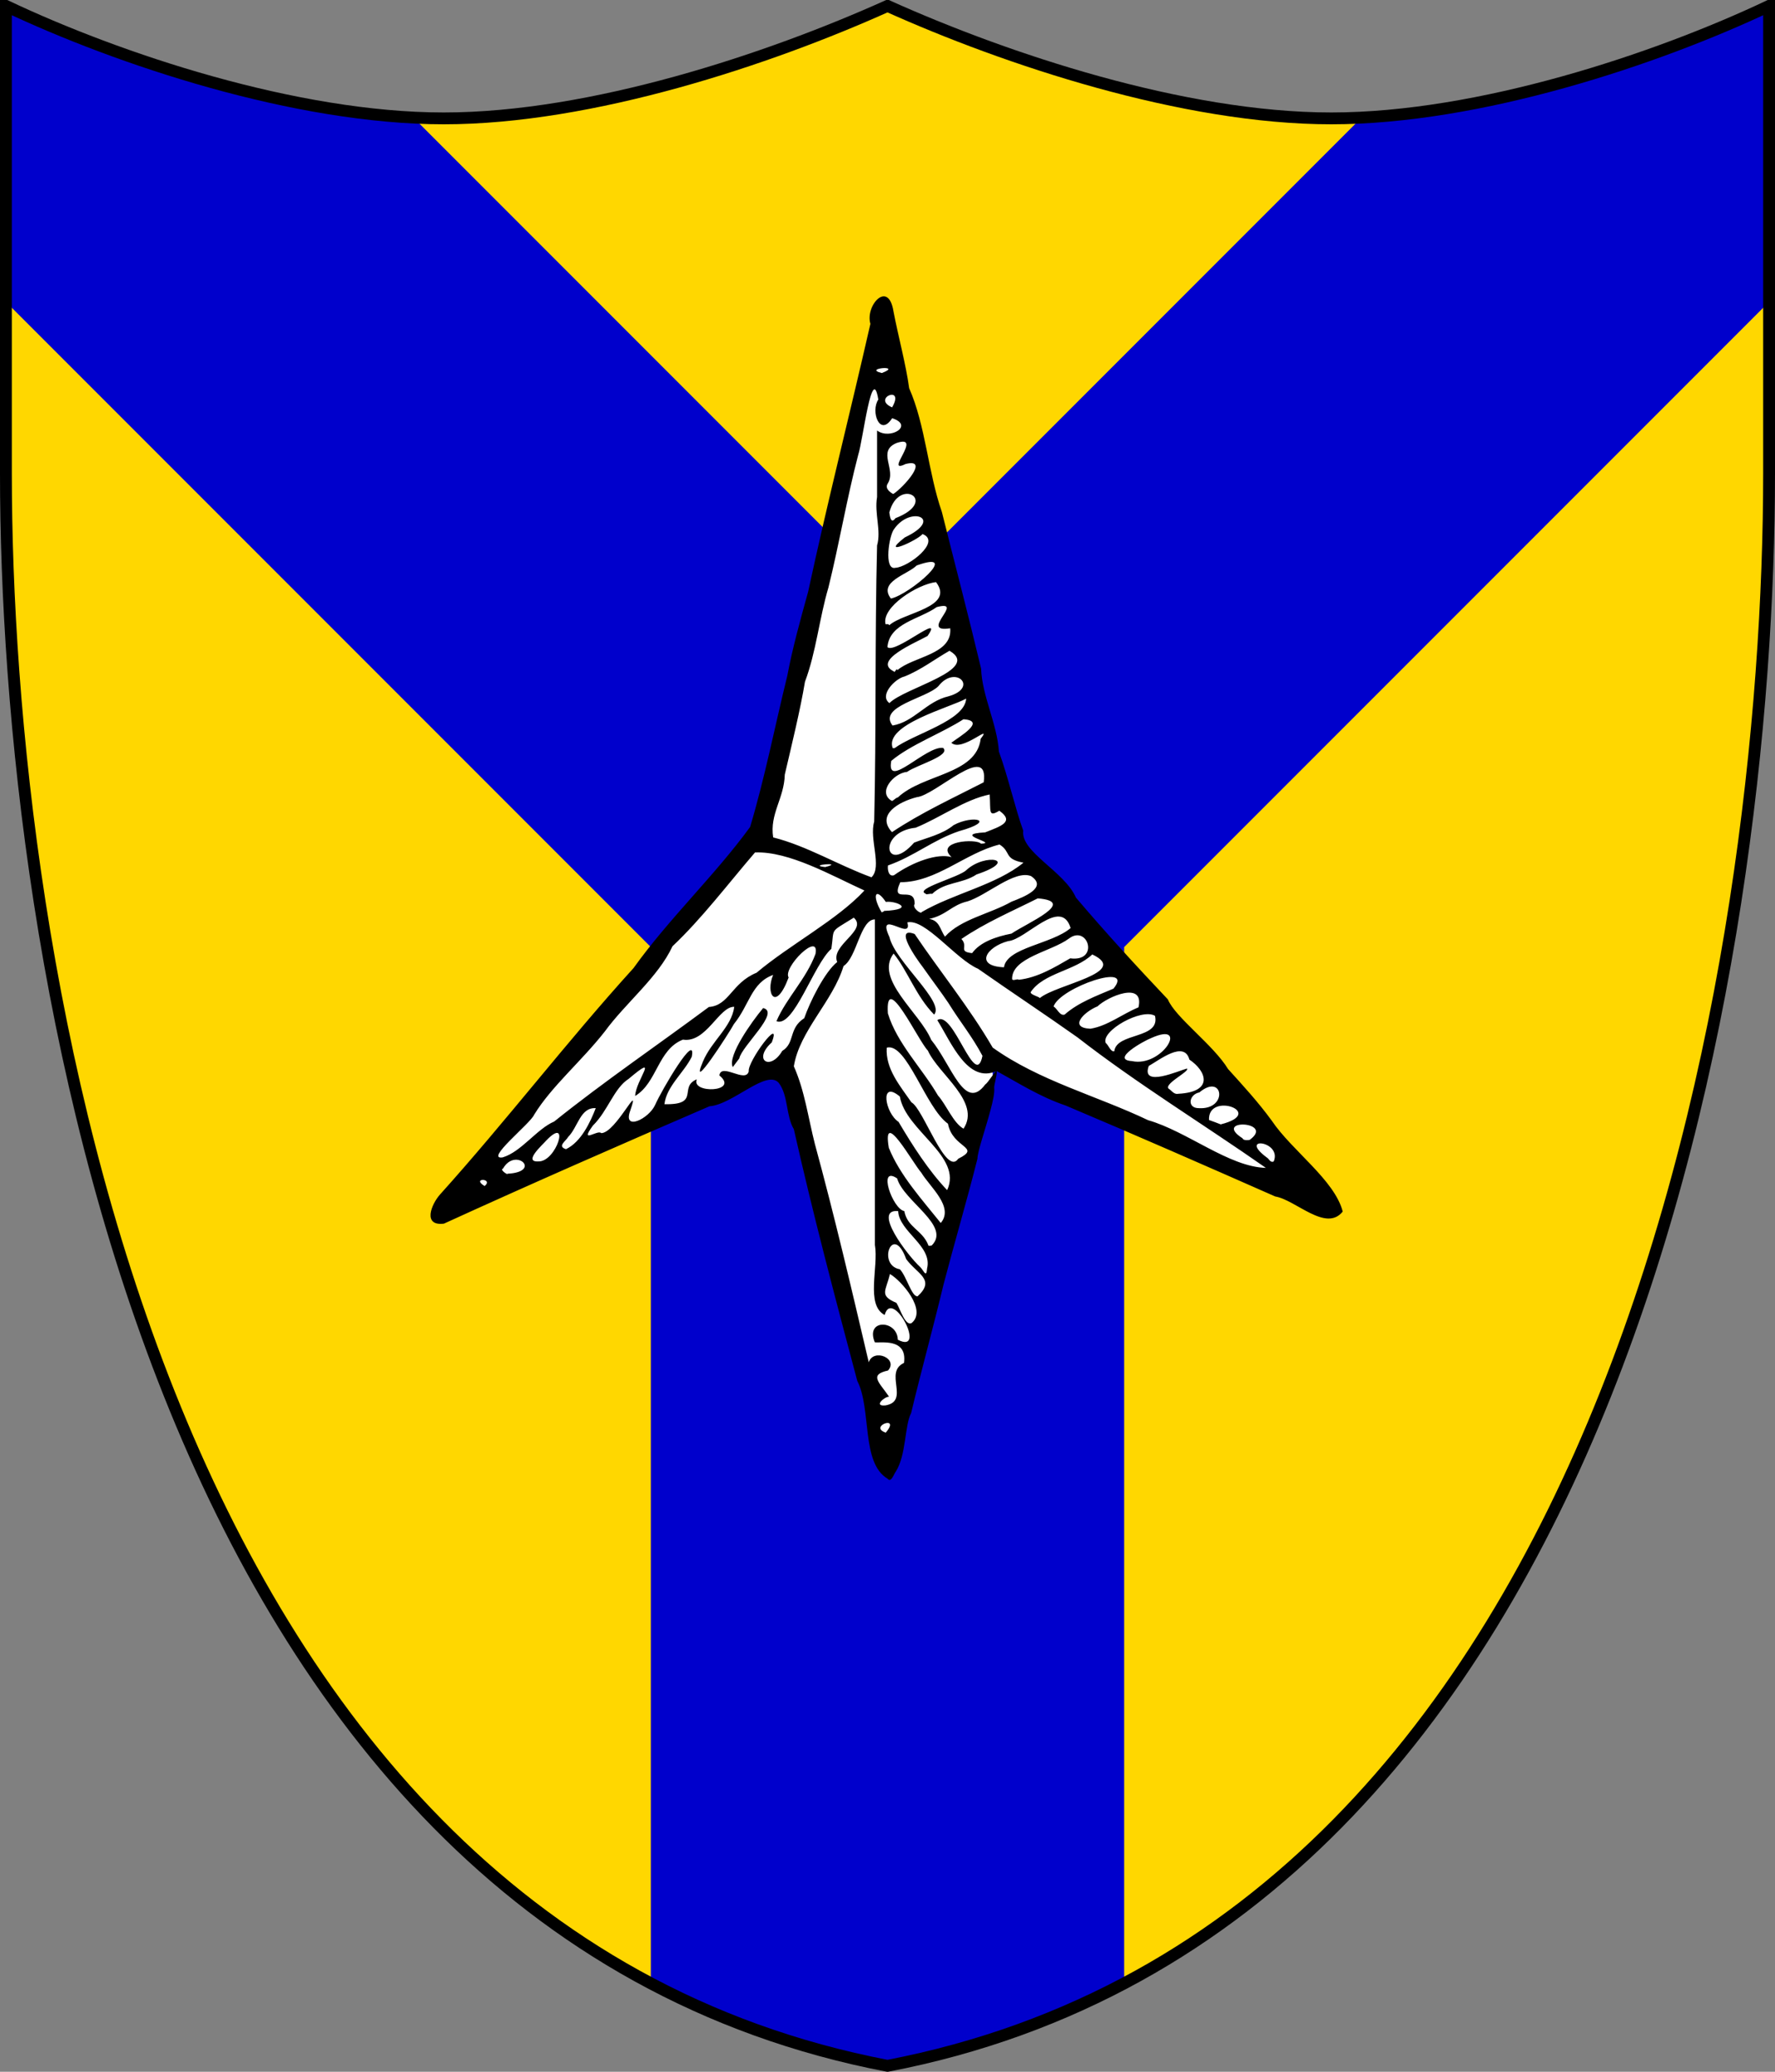
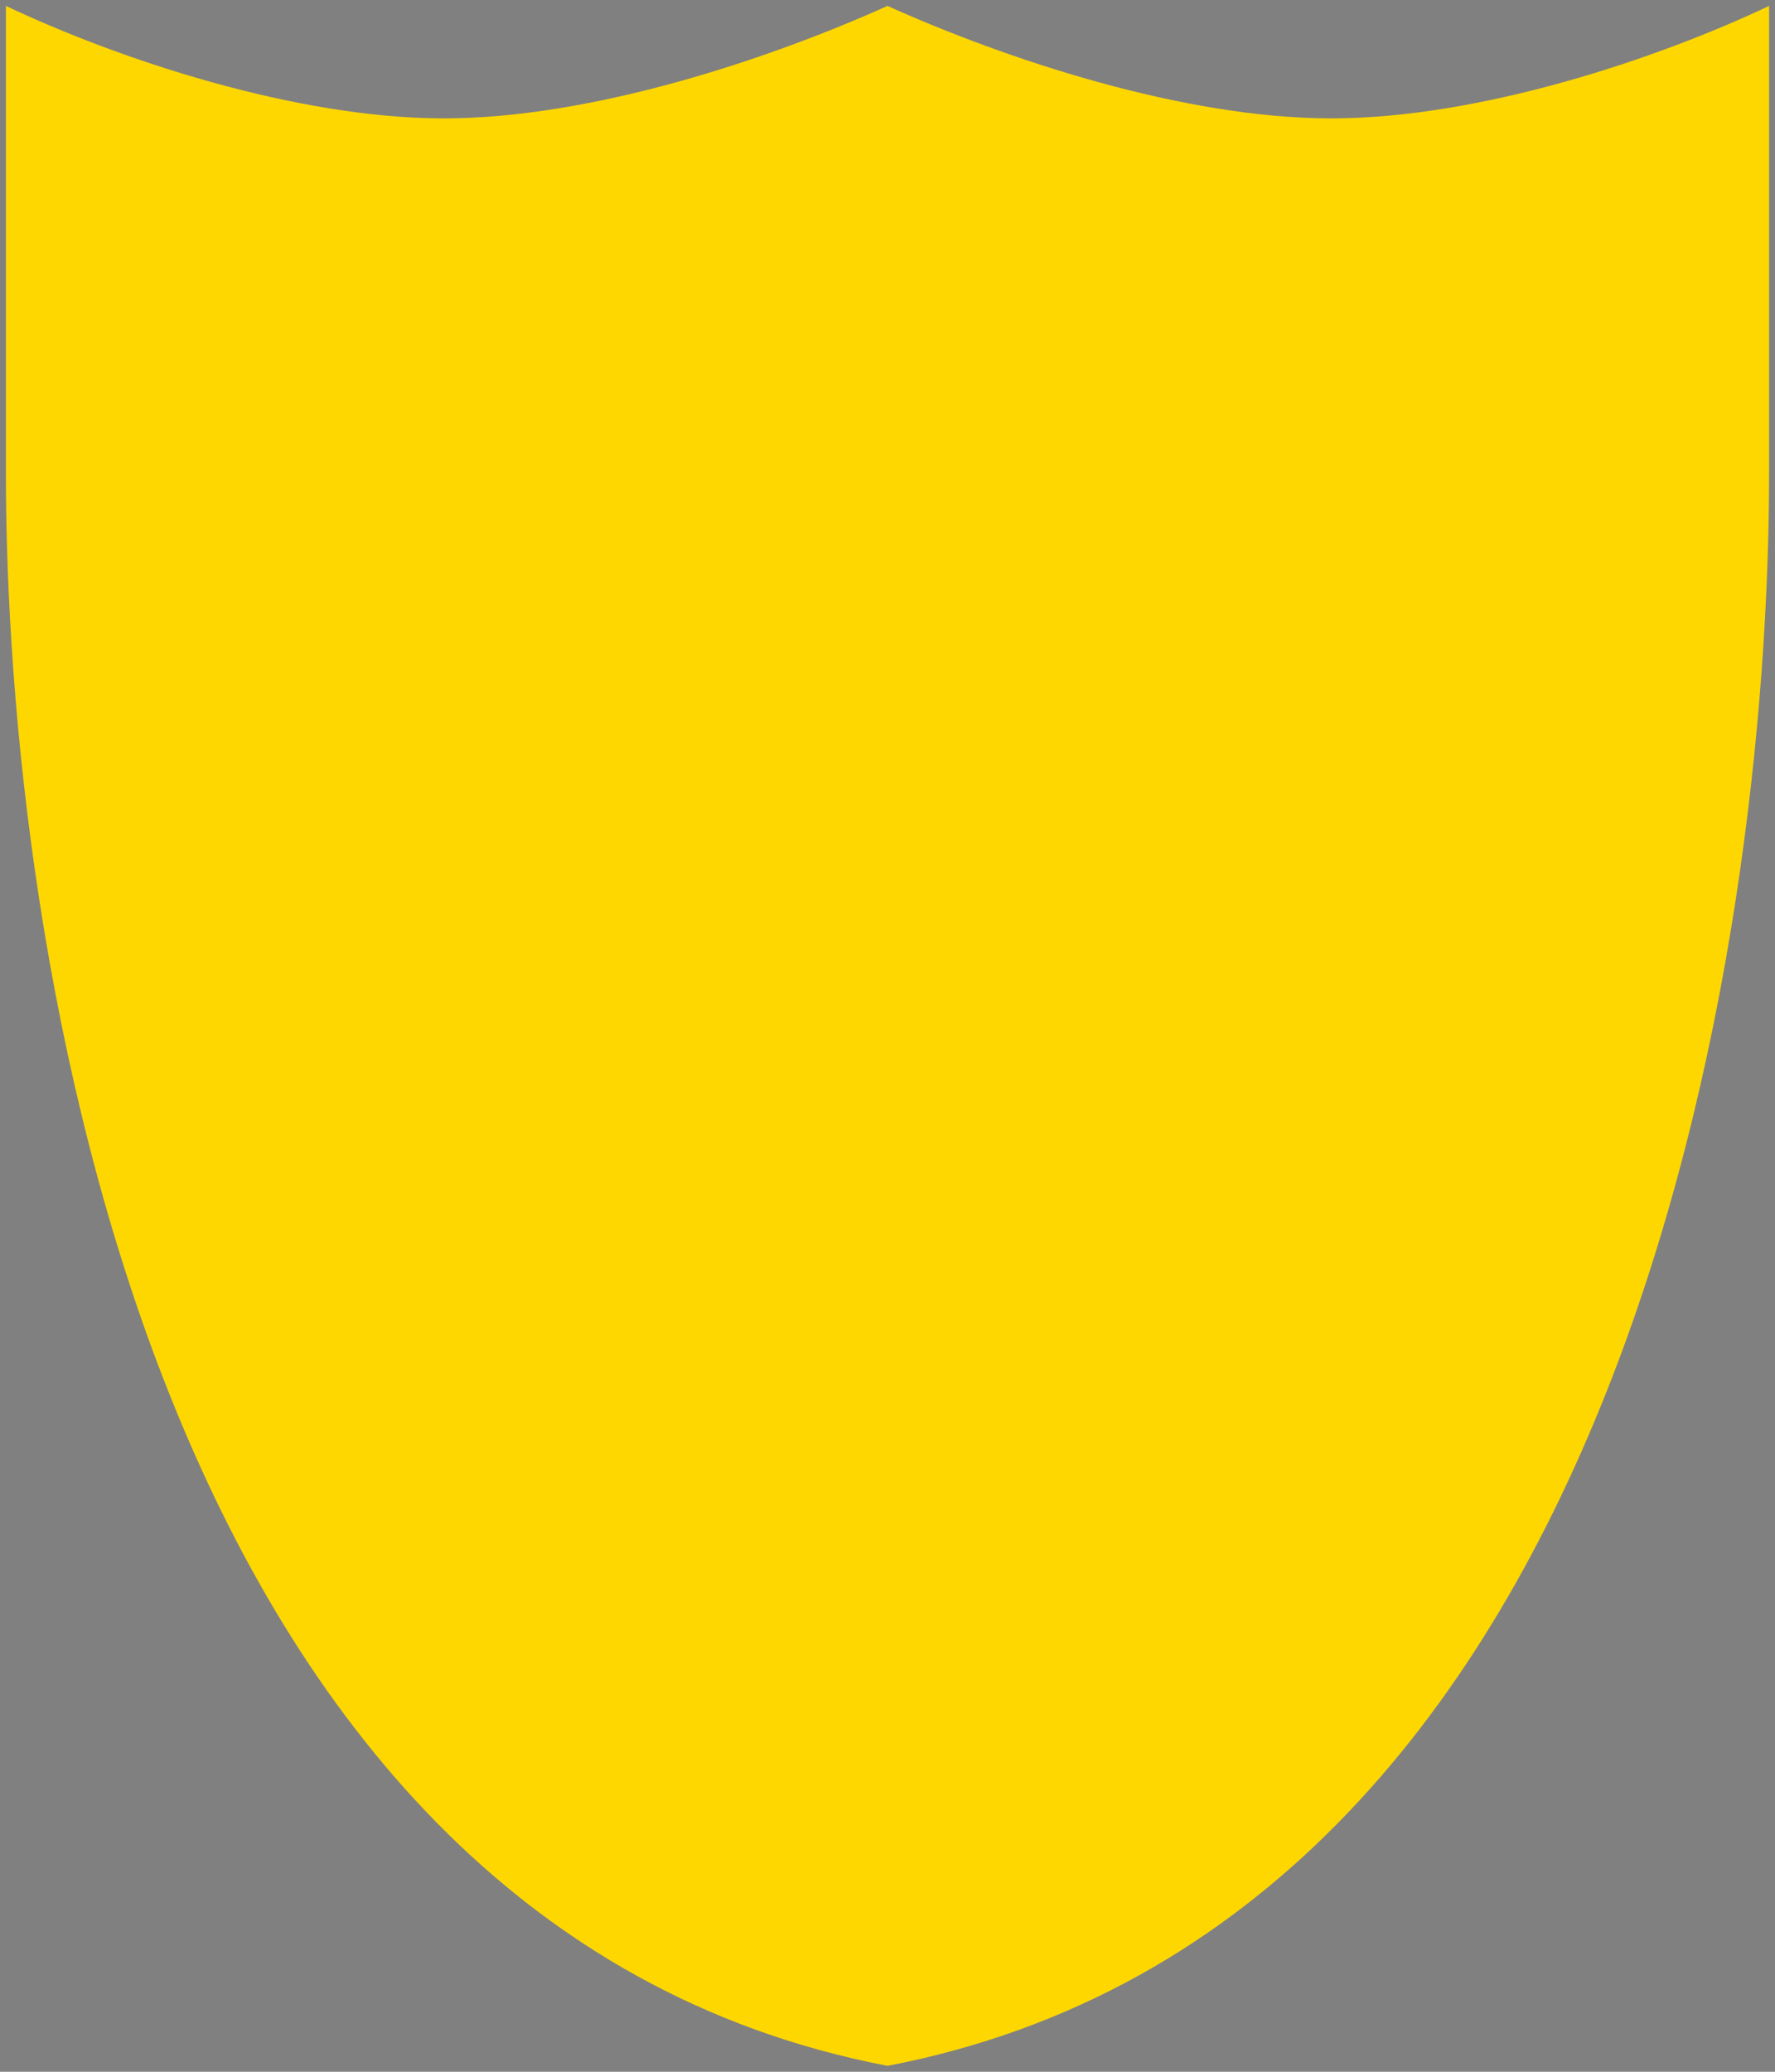
<svg xmlns="http://www.w3.org/2000/svg" width="120px" height="140px" viewBox="0 0 300 350" id="">
  <rect x="0" y="0" width="300" height="350" fill="#808080" stroke="none" />
  <defs>
    <style type="text/css">
            .shield {
                fill: #ffd700;
            }
            .border {
                fill: none;
                stroke: #000000;
                stroke-width: 2;
            }
            .pattern {
                fill: #0000cc;
            }
            #charge_fill {
                fill: #ffffff;
            }
            #charge_outline {
                fill: #000000;
            }
        </style>
    <style type="text/css">
            .pattern {
                clip-path: url(#boundary);
            }
        </style>
    <clipPath id="boundary">
      <path d="M 1,1 C 1,1 1,1 1,80 C 1,160 25,325 150,349 C 275,325 299,160 299,80 C 299,1 299,1 299,1 C 280,10 250,20 225,20 C 200,20 170,10 150,1 C 130,10 100,20 75,20 C 50,20 20,10 1,1 z" id="boundary-swiss" class="boundary" />
    </clipPath>
  </defs>
  <g>
    <path d="M 1,1 C 1,1 1,1 1,80 C 1,160 25,325 150,349 C 275,325 299,160 299,80 C 299,1 299,1 299,1 C 280,10 250,20 225,20 C 200,20 170,10 150,1 C 130,10 100,20 75,20 C 50,20 20,10 1,1 z" id="swiss" class="shield" />
-     <path d="M 25,-25 L 150,100 L 275,-25 L 325,25 L 190,160 L 190,350 L 110,350 L 110,160 L -25,25 z" id="shakefork" class="pattern" />
-     <path id="charge_fill" d="m 149.12,50.61 c -2.68,1.62 -0.94,5.25 -2.29,7.63 -4.33,18 -8.35,36.16 -12.86,54.02 -2.12,9.29 -4.06,18.66 -6.78,27.76 -6.65,8.78 -14.47,16.61 -21.06,25.35 -10.965,12.33 -21.374,25.45 -32.13,37.8 -0.954,1.01 -1.21,3.63 0.844,3.06 15.034,-6.76 30.106,-13.58 45.316,-19.87 3.97,-0.42 7.1,-5.23 11.28,-4.22 2.58,2.39 1.89,6.47 3.44,9.47 3.52,15.15 7.32,30.31 11.59,45.15 1.04,4.19 0,9.95 3.91,12.63 2.56,-3.88 2.04,-8.97 3.73,-13.31 3.8,-15.31 7.98,-30.57 12.01,-45.79 0.92,-3.11 1.82,-6.5 1.62,-9.69 -0.9,-1.93 3.76,1.83 5.14,2.26 8.37,4.33 17.48,7.42 26.1,11.46 8.06,3.65 16.32,6.85 24.18,10.79 1.5,0.84 4.44,-0.28 2.56,-2.19 -3.41,-5.87 -9.26,-9.76 -12.91,-15.56 -4.65,-5.33 -8.91,-10.78 -14.03,-15.66 -5.73,-7.71 -13.6,-14.24 -18.9,-22.15 -2.81,-3.24 -7.58,-5.47 -7.77,-10.14 -1.89,-6.15 -3.76,-12.35 -5.08,-18.57 -1.91,-6.44 -2.67,-13.18 -4.65,-19.66 -2.58,-10.38 -5.46,-20.58 -7.62,-30.99 -2.48,-6.18 -2.81,-13.04 -4.85,-19.33 -0.19,-0.23 -0.51,-0.38 -0.79,-0.25 z" />
-     <path id="charge_outline" d="m 158.42,172.34 c 2.71,-1.85 6.42,12 7.63,6.03 -1.77,-3.33 -3.67,-5.57 -5.76,-8.93 -1.28,-1.9 -2.46,-3.42 -4.33,-6.07 -1.07,-1.38 -5,-6.97 -1.37,-5.58 4.22,6.26 9.29,12.48 13.19,19.19 7.88,5.63 17.56,8.11 26.26,12.26 6.63,1.9 13.67,7.89 19.91,8.06 -10.56,-7.38 -21.75,-14.21 -31.84,-22.05 -5.45,-3.86 -11.26,-7.7 -16.81,-11.59 -3.75,-1.61 -8.95,-8.54 -11.95,-7.83 0.97,3.35 -5.37,-2.57 -3.02,2.48 0.93,4.1 9.43,10.99 7.55,13.09 -3.05,-3.08 -4.47,-7.4 -6.85,-10.31 -3.28,4.33 4.42,9.96 6.36,14.59 3.42,4.17 5.63,12.21 9.12,7.54 0.51,-0.32 1.64,-2.29 1.92,-2.29 -4.86,2.21 -7.68,-4.85 -10.01,-8.59 z m 9.61,11.4 c 0.1,0.85 -0.21,2.26 -0.63,3.83 -0.83,3.14 -2.18,6.92 -2.2,8.19 -1.84,7.29 -3.89,14.2 -5.73,21.24 -1.74,7.27 -3.74,14.46 -5.48,21.73 -1.11,2.07 -0.79,7.05 -2.6,9.9 -0.27,0.29 -0.78,1.96 -1.37,1.18 -4.52,-2.66 -2.68,-11.76 -5.13,-16.53 -3.76,-14.12 -7.51,-28.27 -10.72,-42.52 -1.36,-2.27 -0.91,-5.67 -2.55,-7.82 -2.06,-2.36 -7.78,3.68 -11.7,3.95 -15.03,6.48 -30.015,13.04 -44.888,19.83 -3.62,0.45 -2.168,-3.22 -0.674,-4.91 11.231,-12.47 21.445,-25.85 32.722,-38.27 5.99,-8.36 13.69,-15.59 19.7,-23.83 2.51,-8.38 4.21,-17.15 6.28,-25.52 0.87,-4.65 2.21,-9.47 3.52,-14.19 3.26,-15.14 7.09,-30.18 10.53,-45.29 -0.92,-3.07 3.04,-7.51 3.9,-2.11 0.82,4.28 2.12,9.03 2.65,12.98 2.78,6.28 3.19,14.2 5.53,20.91 2.2,8.79 4.56,17.77 6.63,26.47 0.17,4.64 2.7,9.28 3.01,14.01 1.57,4.31 2.75,9.6 4.11,13.36 -0.48,3.61 6.97,6.86 8.9,11.3 5,5.89 10.24,11.6 15.55,17.21 1.23,3.02 7.68,7.67 10.17,11.76 2.5,2.76 5.11,5.6 7.39,8.73 3.41,5.07 10.61,10.01 11.99,15.35 -2.85,3.54 -7.94,-1.98 -11.41,-2.55 -11.77,-5.19 -23.53,-10.35 -35.41,-15.36 -4.37,-1.48 -7.95,-3.79 -11.69,-5.84 0.21,0.21 -0.43,2.38 -0.4,2.81 z m -18.33,58.29 c 2.66,-3.1 -3.01,-1.05 0,0 z m 0,-4.61 c 4.12,-0.76 -0.37,-5.6 3.09,-7.17 0.59,-4.28 -4.01,-3.32 -4.94,-3.49 -1.64,-4 3.82,-3.8 3.89,-0.43 5.03,2.58 -0.91,-8.88 -2.22,-4.18 -3.26,-1.7 -1,-8.09 -1.65,-11.83 0,-18.33 0,-36.67 0,-55 -2.48,0 -3.03,6.43 -5.3,7.88 -1.8,5.96 -7.44,10.94 -8.4,16.94 1.84,4.12 2.41,8.64 3.55,13.1 3.34,12.24 6.22,24.56 9.11,36.9 0.79,-2.42 5.07,-0.64 3.26,1.39 -3.27,0.72 -1.49,1.98 0.17,4.42 -0.8,0 -2.71,1.71 -0.56,1.47 z m 4.39,-13.92 c 2.64,-2.17 -1.77,-7.18 -3.68,-8.27 -0.69,2.92 -1.86,3.61 1.1,4.88 0.63,0.99 1.5,4.01 2.58,3.39 z m 1,-4.51 c 3.1,-2.84 -0.1,-3.77 -1.93,-6.28 -2.28,-6.24 -4.98,1.04 -1.07,1.72 1.13,1.17 2.01,4.72 3,4.56 z m 1.6,-4.7 c 0.95,-3.82 -4.71,-6.17 -4.89,-9.69 -4.44,-0.4 1.61,7.5 3.7,9.43 0.58,0.5 1.07,2.04 1.19,0.26 z m 0.77,-3.87 c 3.37,-3.32 -4.74,-7.47 -5.83,-11.34 -3.37,-2.27 -0.78,5.17 1.21,5.52 0.53,2.79 2.98,3.15 4.03,5.68 0,0.3 0.37,0.14 0.59,0.14 z m 1.54,-3.81 c 2.3,-2.71 -1.83,-6.08 -3.3,-8.52 -1.42,-1.59 -6.65,-11.11 -5.48,-4.19 1.84,4.61 5.69,8.85 8.78,12.71 z m 1.08,-5.55 c 2.67,-5.72 -7.02,-10.02 -7.99,-15.81 -3.45,-2.91 -2.53,2.76 -0.22,4.28 2.38,4.03 5.09,8.25 8.21,11.53 z m -78.172,-0.69 c 1.592,-1.34 -2.34,-1.42 0,0 z m 3.852,-2.08 c 5.95,-0.31 1.349,-4.57 -0.751,-0.86 -0.631,0.15 0.877,1.15 0.751,0.86 z m 76.19,-2.53 c 4.03,-2 -0.95,-1.74 -1.73,-5.92 -3.8,-2.7 -6.97,-13.77 -10.35,-12.85 -0.24,3.58 2.29,6.5 4.18,9.24 1.99,1.03 5.82,12.57 7.9,9.53 z m -70.97,0.45 c 3.071,0.11 5.482,-7.83 1.36,-3.55 -0.548,0.66 -3.997,3.68 -1.36,3.55 z m 124.3,0 c 1.45,-3.47 -6.14,-4.35 -1.18,-0.67 0.4,0.21 0.58,0.95 1.18,0.67 z M 84.951,195.53 c 3.173,-0.95 5.746,-4.79 8.725,-6.07 8.434,-6.77 17.524,-12.94 26.134,-19.34 3.46,-0.26 3.82,-4.05 8.06,-5.79 5.66,-4.77 13.61,-8.9 18.23,-13.89 -5.55,-2.52 -12.71,-6.65 -18.49,-6.43 -4.52,5.26 -9.06,11.25 -13.95,15.85 -2.46,5.28 -7.9,9.54 -11.45,14.41 -4.008,5.1 -8.96,9.21 -11.933,14.05 -0.626,1.5 -8.456,7.67 -5.326,7.21 z m 10.709,-1.39 c 2.604,-1.25 4.128,-4.63 5.03,-6.93 -2.625,-0.16 -2.974,3.16 -4.668,4.87 -0.385,0.7 -1.906,1.58 -0.362,2.06 z m 115.63,-1.63 c 4.17,-3.11 -6.47,-3.56 -1.29,-0.21 0.19,0.51 1.4,0.27 1.29,0.21 z m -109.68,-1.08 c 2.46,0 6.78,-9.21 4.91,-3.8 -1.31,3.55 3.18,1.38 4.22,-1 1.17,-2.63 6.99,-12.49 6.18,-8.11 -1.35,2.73 -4.27,4.99 -4.62,8.02 6.16,0.15 2.32,-2.91 5.47,-4.2 -1.03,2.46 7.29,2.19 3.81,-0.66 0.34,-2.21 4.44,1.39 4.97,-0.69 -0.26,-1.62 5.68,-9.59 3.89,-4.89 -3.28,2.98 -0.27,4.91 1.77,1.44 2.21,-1.35 1.02,-3.8 3.72,-5.53 0.92,-2.7 3.45,-7.82 5.57,-9.49 -1.18,-2.85 5.23,-5.34 2.8,-7.49 -4.21,2.62 -3.24,1.6 -3.79,5.26 -2.99,2.62 -6.36,13.4 -9.28,12.23 1.66,-3.89 5.03,-7.13 6.6,-11.37 0.73,-3.93 -5.59,2.33 -4.54,3.98 -2.23,5.94 -3.94,2.65 -2.62,-0.43 -3.69,1.34 -3.98,5.02 -6.62,8.29 -0.82,1.53 -7.7,12.16 -5.24,6.34 1.44,-3.47 4.84,-5.8 5.29,-9.24 -2.56,-0.1 -4.74,6.16 -8.67,5.54 -4.26,1.67 -4.35,7.27 -8.08,9.52 0.1,-2.71 4.31,-7.46 -1.1,-2.89 -2.5,1.6 -3.49,5.39 -6.05,7.9 -2.35,3.24 0.85,0.59 1.41,1.27 z m 22.2,-11.25 c -0.77,-1.9 3.17,-7.49 5.17,-9.88 2.97,0.67 -3.61,6.4 -4.03,8.51 l -1.12,1.49 0,-0.12 z m 39.04,10.5 c 2.99,-4.53 -4.22,-9.17 -6.03,-13.2 -1.62,-1.63 -7.23,-13.71 -6.76,-6.29 1.55,5.1 5.78,9.26 8.47,13.88 1.43,1.59 2.56,4.61 4.32,5.61 z m 43.47,-0.73 c 7.83,-1.97 -2.22,-5.62 -1.98,-0.74 0.66,0.24 1.33,0.48 1.98,0.74 z m -3.71,-2.74 c 5.02,0.31 4.15,-6.04 0.1,-2.66 -1.8,0.36 -2.11,2.67 -0.1,2.66 z m -3.45,-2.43 c 6.06,-0.32 4.73,-3.86 1.87,-5.77 -0.88,-3.26 -4.98,0 -6.87,1.07 -1.38,3.74 5.18,0.75 6.45,0.44 0.58,0.48 -4.43,2.81 -2.91,3.52 0.46,0.41 0.85,0.88 1.46,0.74 z m -7.84,-5.52 c 5.12,1.11 9.77,-6.82 3.29,-3.91 -1.25,0.47 -7,3.67 -3.29,3.91 z m -2.99,-1.66 c 0.37,-3.22 7.83,-2.02 6.88,-5.99 -2.25,-1.34 -9.14,2.53 -8.33,4.58 0.49,0.38 0.82,1.54 1.45,1.41 z m -4.04,-3.81 c 2.89,-0.45 5.4,-2.5 8.13,-3.61 1.04,-4.51 -5.22,-1.82 -6.92,-0.17 -2.32,0.94 -4.95,3.62 -1.21,3.78 z m -4.35,-2.39 c 2.31,-2.04 5.33,-3.14 8.25,-4.38 3.73,-4.55 -9.05,-0.2 -10.12,3.01 0.62,0.36 1.06,1.65 1.87,1.37 z m -4.2,-2.78 c 2.73,-2.32 15.38,-4.32 8.87,-7.38 -2.92,2.79 -8.26,3.11 -10.42,6.38 0,0.46 1.49,0.76 1.55,1 z m -3.57,-3.1 c 3.17,-0.34 6.07,-2.09 8.71,-3.62 5.02,0.66 2.99,-5.8 -0.23,-3.33 -2.94,2.18 -9.65,3.2 -9.59,6.82 0.1,0.42 0.92,-0.12 1.11,0.13 z m -2.48,-2.11 c 0.45,-3.34 8.14,-3.92 11.26,-6.63 -1.64,-5.33 -7.54,1.98 -10.57,2.21 -3.71,0.99 -5.71,4.22 -0.69,4.42 z m -5.39,-2.39 c 1.35,-1.86 4,-2.78 6.66,-3.3 2.6,-1.78 11.24,-5.41 4.43,-5.95 -4.35,2.19 -8.87,4.1 -12.9,6.86 1.24,1.3 -0.64,2.13 1.81,2.39 z m -4.59,-2.78 c 2.7,-2.99 7.57,-3.82 11.27,-5.92 2.13,-0.81 6.14,-2.4 3.27,-4.32 -2.79,-1.08 -7.48,3.27 -10.71,4.27 -2.77,0.65 -3.55,2.33 -6.49,2.97 1.77,0.29 1.81,1.77 2.66,3 z m -10.3,-4.35 c 5.57,-0.26 1.91,-1.77 0.31,-1.52 -1.77,-2.6 -2.4,-1.09 -0.7,1.77 l 0.39,-0.19 0,-0.1 z m 6.37,0.19 c 5.37,-3.13 12.63,-4.59 17.2,-8.34 -3.41,-0.65 -2.02,-1.8 -4.04,-3.07 -5.81,1.43 -10.67,6.38 -16.78,6.37 -1.78,3.94 2.49,0.39 2.43,3.68 -0.49,0.62 1.11,1.81 1.19,1.36 z m 0.68,-3.1 c -2.07,-0.8 5.65,-2.78 6.86,-3.98 3.26,-3 9.12,-1.75 1.73,0.73 -2.44,1.63 -5.37,1.21 -7.51,3.29 -0.23,-0.13 -0.93,0.17 -1.08,0 z m -9.17,-2.77 c 1.85,-1.74 -0.41,-6.5 0.46,-9.39 0.36,-15.54 0.1,-31.19 0.49,-46.67 0.73,-2.54 -0.48,-5.4 0,-8.19 0,-3.75 0,-7.49 0,-11.23 2.21,1.64 6.31,-0.86 2.55,-2.08 -2.12,3.28 -3.67,-1.2 -2.34,-3.15 -1.05,-6.39 -2.59,6.87 -3.4,9.35 -1.9,7.24 -3.19,14.94 -5.03,22.39 -1.55,5.22 -2.07,10.89 -3.97,15.94 -0.78,4.71 -2.22,10.58 -3.41,15.68 -0.1,4.03 -2.59,6.65 -1.96,10.61 5.7,1.43 11.12,4.75 16.62,6.74 z m 3.81,-0.35 c 3.25,-2.31 7.42,-3.75 9.73,-3.06 -2.88,-2.67 4.13,-3.19 4.97,-2.27 3.12,-0.1 -5.19,-1.59 0.71,-1.91 2.56,-1.02 5.06,-1.76 2.39,-3.66 -1.92,1.16 -1.43,0.1 -1.63,-2.74 -4.2,0.84 -8.38,3.93 -12.51,5.61 -6.57,0.71 -5.16,8.09 -0.26,2.52 2.16,-0.83 4.8,-1.4 6.68,-2.96 3.33,-1.79 7.4,-0.77 0.93,1.02 -4.39,1.47 -7.56,4.23 -12.03,5.8 -0.1,0.72 0.11,1.95 1.02,1.65 z m -11.63,-1.38 c 3.51,-0.89 -3.28,-0.34 0,0 z m 11.29,-5.9 c 4.99,-3.32 10.23,-5.71 15.5,-8.42 0.96,-6.96 -8.14,2.21 -11.3,2.51 -3.02,0.77 -6.93,2.96 -4.2,5.91 z m 1,-5.87 c 4.24,-3.99 13.25,-3.82 13.99,-9.9 2.15,-2.8 -3.18,2.35 -4.96,0.67 1.27,-0.98 6.04,-3.7 2.05,-3.97 -3.7,2.39 -8.92,4.27 -12.2,7.03 -0.92,5.03 5.86,-2.59 8.76,-2.19 1.38,1.31 -4.41,2.86 -6.09,4.05 -2.27,0.2 -5.1,3.49 -2.55,4.92 0.36,-0.15 0.61,-0.53 1,-0.61 z m -0.56,-8.32 c 3.32,-2.46 11.88,-4.62 12.1,-8.37 -2.79,1.54 -13.9,4.4 -12.42,8.37 z m -0.35,-3.82 c 3.65,-0.61 5.72,-4.08 9.47,-4.94 5.16,-1.45 1.17,-5.42 -1.71,-1.72 -1.95,2.05 -10.27,3.42 -7.76,6.66 z m -0.52,-3.79 c 2.46,-2.57 15.61,-5.65 10.15,-8.84 -2.43,1.38 -4.83,3.24 -7.59,4.34 -1.63,0.37 -4.35,3.21 -2.56,4.5 z m 1.33,-5.55 c 2.64,-2.33 9.35,-2.63 8.94,-7.09 -5.47,0.87 2.73,-4.89 -2.28,-3.58 -2.85,2.05 -8,2.7 -8.33,6.76 1.23,1.27 9.71,-6.08 6.78,-1.88 -2.01,1.13 -9.43,4.18 -5.67,6 0.1,0.36 0.51,-0.81 0.56,-0.21 z m -1.35,-7.61 c 2.4,-2.15 11.14,-3.02 7.89,-7.28 -3.11,0.35 -9.25,4.22 -8.53,7.11 l 0.47,0 z m 0.27,-4.5 c 3.18,-0.68 12.08,-8.36 4.35,-5.59 -1.5,1.52 -6.57,2.75 -4.35,5.59 z m 0.77,-5.2 c 2.15,-0.1 7.84,-4.46 4.57,-5.7 -0.81,1.05 -7.45,4.05 -2.99,0.57 6.67,-3.15 1.01,-5.45 -1.79,-1.44 -0.86,0.97 -1.83,7.08 0.21,6.57 z m 0,-8.38 c 7.46,-2.9 0.54,-7.08 -1.04,-0.96 0.1,0.68 0.26,2.02 1.04,0.96 z m -0.38,-4.08 c 1.71,-1.08 6.23,-6.13 2.08,-5.07 -3.77,1.85 3.08,-5.06 -1.49,-3.56 -3.42,1.4 0,4.46 -1.52,6.86 -0.54,0.84 0.44,1.51 0.93,1.77 z m -0.19,-14.64 c 2.26,-3.91 -3.55,-1.53 0,0 z m -1.74,-5.8 c 3.7,-1.4 -3.33,-0.81 0,0 z" />
-     <path d="M 1,1 C 1,1 1,1 1,80 C 1,160 25,325 150,349 C 275,325 299,160 299,80 C 299,1 299,1 299,1 C 280,10 250,20 225,20 C 200,20 170,10 150,1 C 130,10 100,20 75,20 C 50,20 20,10 1,1 z" id="border-swiss" class="border" />
  </g>
</svg>